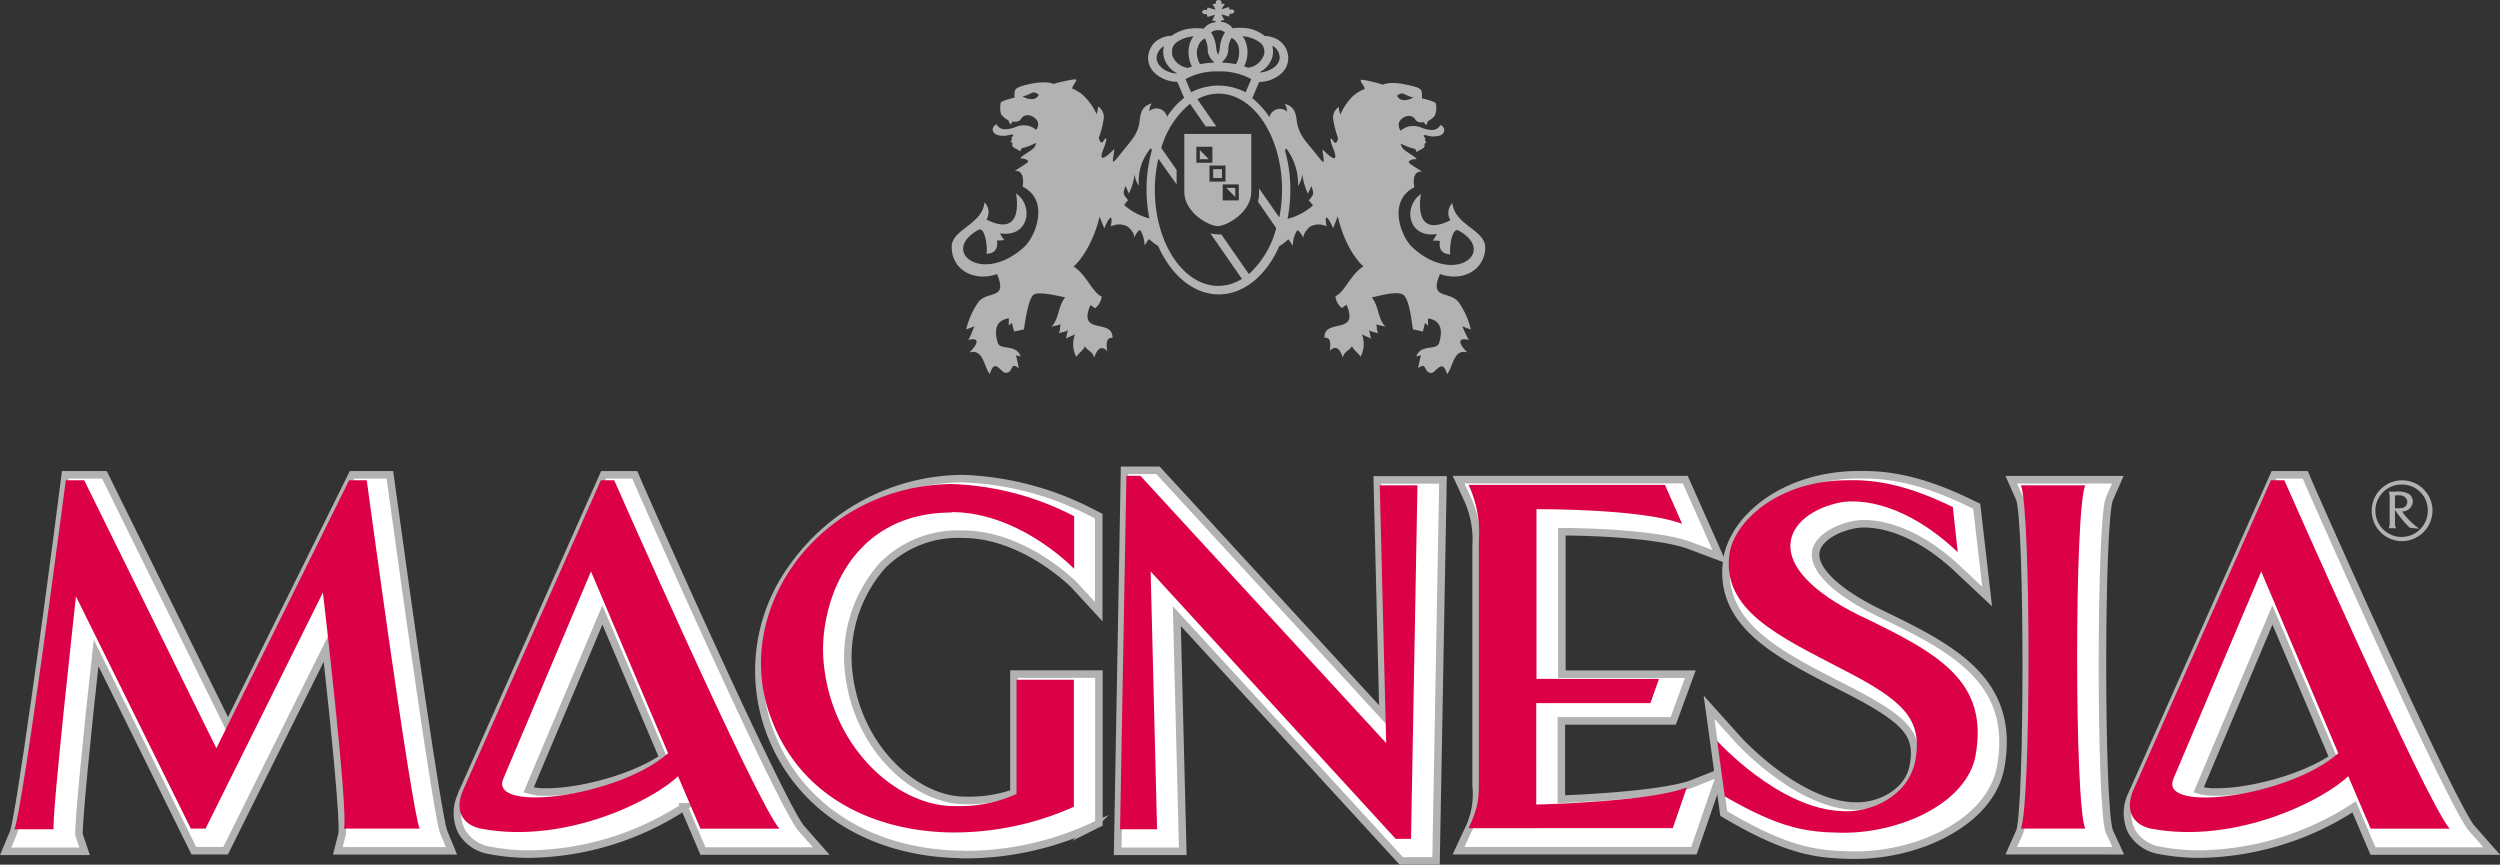
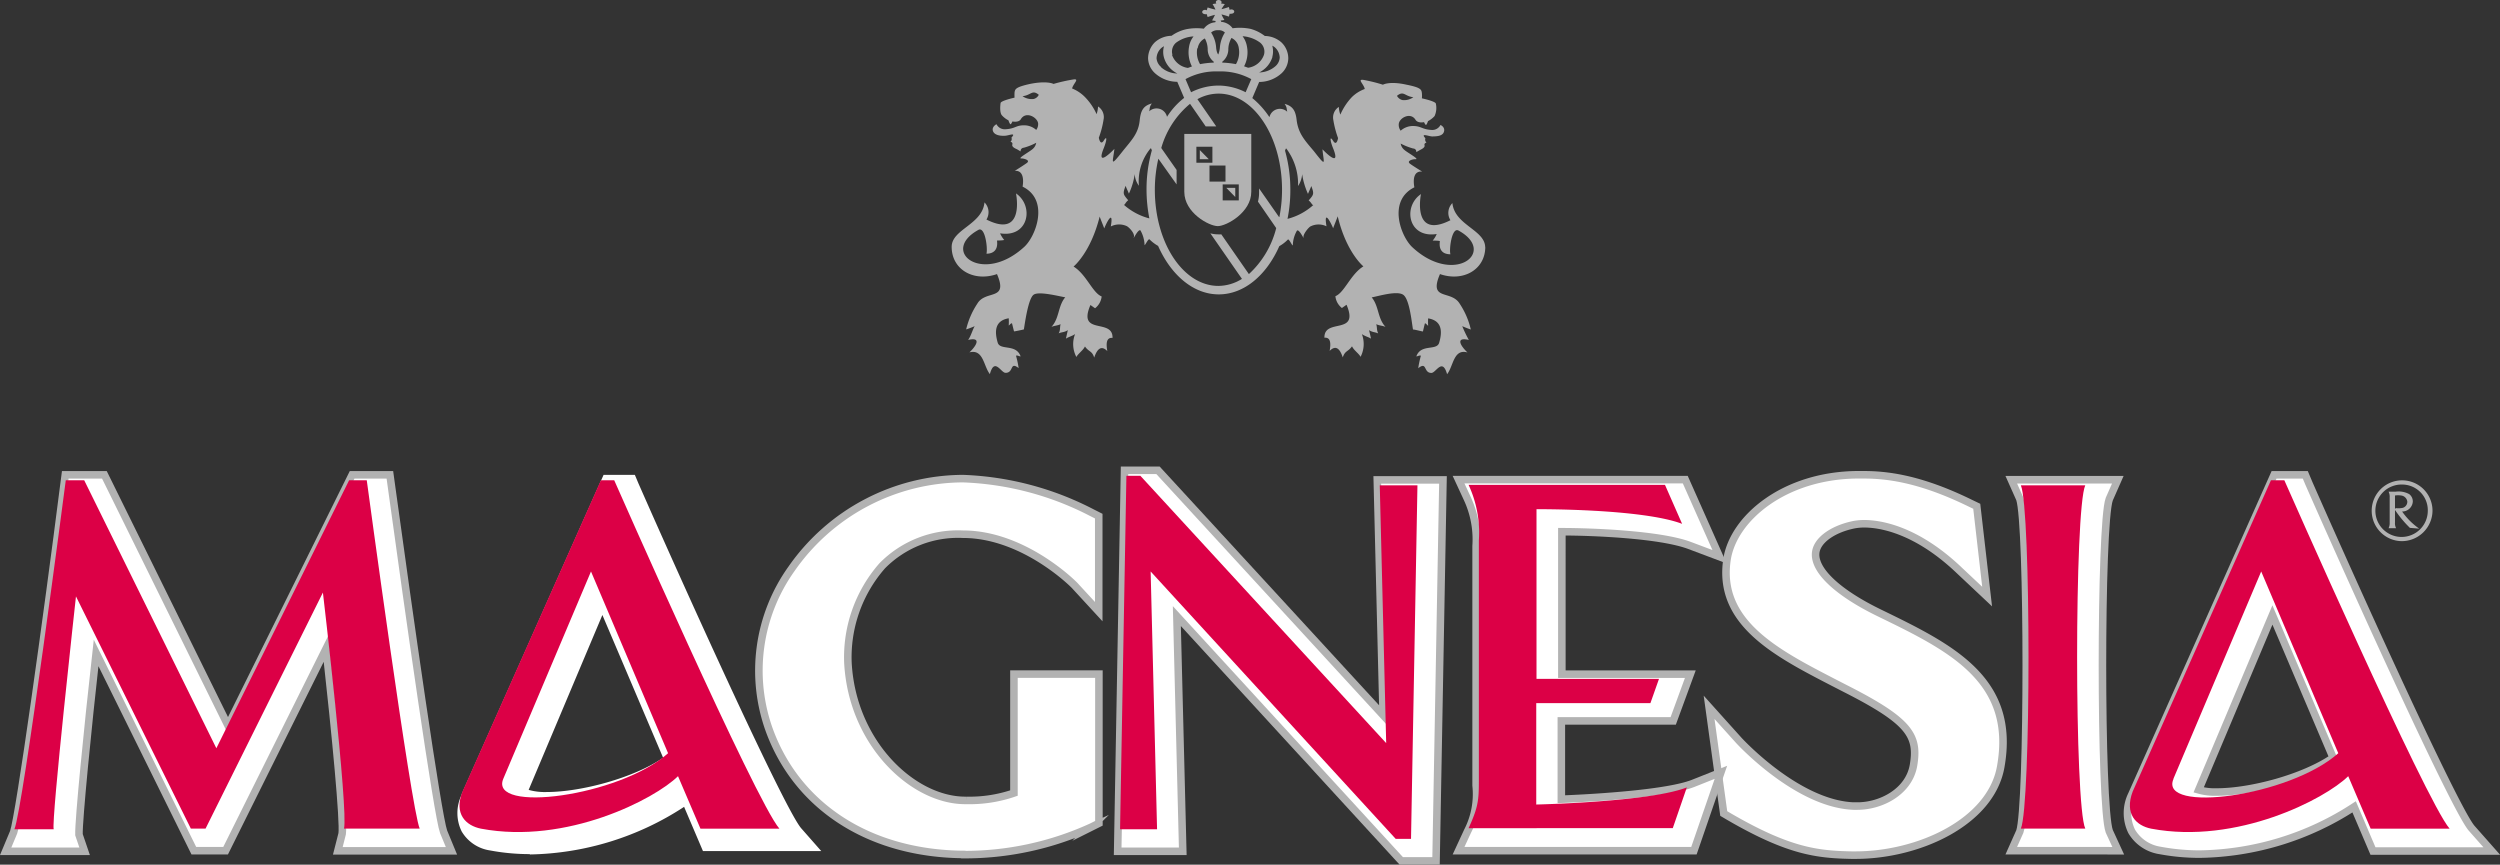
<svg xmlns="http://www.w3.org/2000/svg" viewBox="0 0 291.88 100.95">
  <rect x="0" y="0" width="291.88" height="100.95" fill="#333333" stroke="none" />
  <defs>
    <style>.cls-1{fill:#b2b2b2;}.cls-2{fill:#fff;}.cls-3,.cls-4{fill:none;}.cls-3{stroke:#b2b2b2;stroke-miterlimit:10;stroke-width:0.88px;}.cls-5{fill:#dc0046;}</style>
  </defs>
  <g id="Vrstva_2" data-name="Vrstva 2">
    <g id="Vrstva_1-2" data-name="Vrstva 1">
      <path class="cls-1" d="M150.32,25.55a16.91,16.91,0,0,0,.33-3.4,16.69,16.69,0,0,0-.62-4.56c.08-.2.1-.31.17-.22a6.89,6.89,0,0,1,1.35,4.35,2.89,2.89,0,0,0,.48-1.38,8.64,8.64,0,0,0,.68,2.3c.12-.31.27-.6.39-.92.35.94.28,1-.31,1.68.37.3.36.52.54.54a7.15,7.15,0,0,1-3,1.61m-1-.21L147,22v.46a4.21,4.21,0,0,1-.13,1.08L149,26.63A10.88,10.88,0,0,1,145.81,32l-3.22-4.64a3.07,3.07,0,0,1-.42,0,3.36,3.36,0,0,1-.86-.12L145,32.56a5.25,5.25,0,0,1-2.75.82c-4.09,0-7.42-5-7.42-11.23a16.25,16.25,0,0,1,.41-3.62l2.13,3V19.84l-1.79-2.56a10.39,10.39,0,0,1,3.36-5.16l1.83,2.64H142l-2.2-3.18a5.12,5.12,0,0,1,2.47-.65h0c4.08,0,7.41,5,7.41,11.22a16.51,16.51,0,0,1-.31,3.19m-18.18-1.42c.18,0,.16-.25.53-.54-.59-.7-.66-.75-.3-1.69.1.32.27.61.38.92a7.78,7.78,0,0,0,.68-2.3,2.52,2.52,0,0,0,.49,1.38,6,6,0,0,1,1.34-4.34c.08-.09.09,0,.17.21h0v0a16.69,16.69,0,0,0-.62,4.56,17.69,17.69,0,0,0,.33,3.38,7.23,7.23,0,0,1-3-1.61m5.69-17.51A1.36,1.36,0,0,1,137.29,5h0a3.78,3.78,0,0,1,1.42-.66,4,4,0,0,1,.64-.09,2.58,2.58,0,0,0-.52,1.18,3.64,3.64,0,0,0,.33,2.33l-.47.17a2.29,2.29,0,0,1-1.85-1.51m-1.3,1.38a1.46,1.46,0,0,1-.51-1,1.68,1.68,0,0,1,.51-1.15,1.45,1.45,0,0,1,.36-.25,2.4,2.4,0,0,0,0,1.33,3,3,0,0,0,1.56,1.85,2.91,2.91,0,0,1-1.9-.73m6.69.49a7.43,7.43,0,0,1,3.84.9l-.66,1.53a7.08,7.08,0,0,0-3.18-.78h0a7.13,7.13,0,0,0-3.19.78l-.65-1.53a7.4,7.4,0,0,1,3.84-.9m-2.42-2.67a1.51,1.51,0,0,1,.84-1.18A2.76,2.76,0,0,1,141,5.7a1.87,1.87,0,0,0,.71,1.51v.1a10.12,10.12,0,0,0-1.6.18,2.69,2.69,0,0,1-.32-1.88m2.42-2.08a1,1,0,0,1,.8.27,3.75,3.75,0,0,0-.59,1.8,3.13,3.13,0,0,1-.18.76c-.06-.05-.19-.23-.25-.76a3.64,3.64,0,0,0-.59-1.8,1.09,1.09,0,0,1,.81-.27m1.57.9a1.51,1.51,0,0,1,.85,1.18,2.74,2.74,0,0,1-.33,1.88,10.26,10.26,0,0,0-1.6-.18v-.1a1.87,1.87,0,0,0,.71-1.51,2.71,2.71,0,0,1,.37-1.27m1.94-.1a3.78,3.78,0,0,1,1.42.66h0a1.36,1.36,0,0,1,.43,1.41,2.29,2.29,0,0,1-1.85,1.51l-.47-.17a3.51,3.51,0,0,0,.33-2.33,2.68,2.68,0,0,0-.51-1.18,4,4,0,0,1,.63.09m2.84,2.34a2.5,2.5,0,0,0,0-1.33,1.54,1.54,0,0,1,.36.25,1.68,1.68,0,0,1,.51,1.15,1.45,1.45,0,0,1-.5,1,3,3,0,0,1-1.9.73,3,3,0,0,0,1.56-1.85m-27.9,4.95a1.89,1.89,0,0,1-1.29-.33c1-.1,1.12-.81,1.9-.16a.91.91,0,0,1-.61.49m42.43-.37c.79-.65.91.06,1.91.16a1.84,1.84,0,0,1-1.29.33,1,1,0,0,1-.62-.49M173.4,28.89c0-2.06-3.57-2.59-3.83-5.18a1.62,1.62,0,0,0-.23,2c-4.54,2.3-3.44-3.05-3.44-3.05-2.15,1.47-1.49,5.19,1.84,4.66a3,3,0,0,1-.47.77c.14,0,.79,0,.84.07-.14,1,.29,1.52,1.23,1.53-.17-.54.15-3.22.95-2.77,4.54,2.5-.51,6.48-5.39,1.95-1.36-1.26-2.92-5.44.23-7-.19-1.07,0-1.92.91-1.84,0,0-.9-.54-1.4-.9s.37-.56.59-.54c.61.05-.9-.76-1.27-1.09a1.22,1.22,0,0,1-.43-.74,7.31,7.31,0,0,0,1.46.58.36.36,0,0,1,.36.42l.41-.23c.14-.08.64-.29.56-.56s.23-.32.23-.32a.46.46,0,0,1-.13-.51c-.62-.65.37-.23.77-.21.74,0,1.3-.1,1.41-.61s-.42-.73-.42-.73a1.08,1.08,0,0,1-1.07.58c-1.11-.07-1.17-.46-2.17-.46a2.17,2.17,0,0,0-1.41.55,1.14,1.14,0,0,1-.22-.8c.08-.71,1.38-1.4,1.95-.48.28.45,1,.28,1,.28s.17.41.26.31a1.38,1.38,0,0,0,.2-.43,2.61,2.61,0,0,0,.77-.59,2.29,2.29,0,0,0,.15-1.44c0-.28-1.63-.63-1.63-.63a3.6,3.6,0,0,0,0-.59c-.05-.42-.08-.66-1.79-1-2-.45-2.76,0-2.76,0a18.31,18.31,0,0,0-2.32-.57c-.68-.07.08.49.2,1.07a4.22,4.22,0,0,0-1.5.94,7,7,0,0,0-1.35,2.05,2.93,2.93,0,0,1-.18-.9,1.48,1.48,0,0,0-.64,1.54,11.48,11.48,0,0,0,.55,2.1s-.15,1-.57.33-.38-.05,0,.88c1,2.5-1.25.1-1.25.1.14,1.59.54,2.19-1,.22-1-1.19-1.78-2-2-3.52-.11-1.06-.36-1.73-1.42-2,.3.43.21.52.31.92a1.25,1.25,0,0,0-2.08.63,10,10,0,0,0-2-2.23l.8-1.88a3.92,3.92,0,0,0,2.6-1,2.43,2.43,0,0,0,.8-1.76,2.59,2.59,0,0,0-.8-1.86,3,3,0,0,0-1.94-.75A4.83,4.83,0,0,0,146,3.37a6.24,6.24,0,0,0-2.09-.07,1.83,1.83,0,0,0-1.34-.75.19.19,0,0,0-.07-.15,3.08,3.08,0,0,0,.45-.07,4.9,4.9,0,0,1-.34-.65,9,9,0,0,1,.86.26,1.76,1.76,0,0,0,.09-.34.35.35,0,0,0,.2,0c.19,0,.34-.11.34-.25s-.15-.25-.34-.25a.36.36,0,0,0-.2.06,1.76,1.76,0,0,0-.09-.34,7.43,7.43,0,0,1-.86.25A5.22,5.22,0,0,1,143,.48a3.08,3.08,0,0,0-.45-.07.2.2,0,0,0,.07-.16c0-.14-.16-.25-.34-.25s-.33.11-.33.25a.2.2,0,0,0,.07.16,2.8,2.8,0,0,0-.45.07,5.22,5.22,0,0,1,.34.64A7,7,0,0,1,141,.87a1.42,1.42,0,0,0-.1.34.37.37,0,0,0-.21-.06c-.18,0-.33.11-.33.25s.15.25.33.25a.36.36,0,0,0,.21,0,1.42,1.42,0,0,0,.1.34,8.34,8.34,0,0,1,.85-.26,4.9,4.9,0,0,1-.34.65,2.8,2.8,0,0,0,.45.07.19.19,0,0,0-.07.15,1.83,1.83,0,0,0-1.34.75,6.24,6.24,0,0,0-2.09.07,4.74,4.74,0,0,0-1.68.76,3,3,0,0,0-1.94.75,2.67,2.67,0,0,0-.8,1.86,2.44,2.44,0,0,0,.81,1.76,3.9,3.9,0,0,0,2.6,1l.8,1.88a8.69,8.69,0,0,0-2,2.21,1.25,1.25,0,0,0-2.08-.64c.1-.4,0-.49.31-.92-1.06.27-1.31.93-1.42,2-.16,1.54-1,2.34-1.95,3.53-1.58,2-1.18,1.36-1-.23,0,0-2.26,2.4-1.24-.09.37-.93.41-1.54,0-.88s-.58-.33-.58-.33a10.61,10.61,0,0,0,.55-2.1,1.47,1.47,0,0,0-.64-1.55,3.27,3.27,0,0,1-.17.9,6.92,6.92,0,0,0-1.36-2,4.39,4.39,0,0,0-1.5-1c.13-.57.89-1.14.19-1.06A19,19,0,0,0,123,9.8s-.71-.41-2.75,0c-1.72.38-1.74.62-1.8,1a5.55,5.55,0,0,0,0,.6s-1.59.35-1.63.63-.12,1.11.15,1.43a2.61,2.61,0,0,0,.77.59,1.69,1.69,0,0,0,.2.44c.1.1.26-.31.26-.31s.76.17,1-.29c.58-.92,1.87-.23,2,.49a1.12,1.12,0,0,1-.22.79,2.1,2.1,0,0,0-1.41-.54c-1,0-1,.39-2.17.46a1.08,1.08,0,0,1-1.06-.59s-.53.27-.43.73.67.66,1.41.62c.4,0,1.4-.45.77.21a.47.47,0,0,1-.12.51s.3,0,.22.31.42.48.57.56l.4.24a.38.38,0,0,1,.36-.43,7.06,7.06,0,0,0,1.46-.58,1.22,1.22,0,0,1-.43.74c-.37.33-1.88,1.14-1.27,1.09.23,0,1.08.19.59.54s-1.4.91-1.4.91c.87-.08,1.1.76.92,1.84,3.14,1.54,1.58,5.72.23,7-4.89,4.53-9.94.56-5.39-1.95.8-.44,1.11,2.23.94,2.78.94,0,1.37-.58,1.23-1.54.06,0,.7,0,.84-.07a3.1,3.1,0,0,1-.48-.77c3.34.54,4-3.18,1.86-4.66,0,0,1.1,5.35-3.45,3.05a1.62,1.62,0,0,0-.23-2c-.25,2.6-3.83,3.13-3.83,5.19,0,2.67,2.59,4.12,5.29,3.18,1.37,3.19-1.33,1.79-2.3,3.46a9.32,9.32,0,0,0-1.3,3,10.21,10.21,0,0,0,1-.38c-.24.38-.43,1.14-.77,1.61,1.64-.39.91.75.15,1.45,1.65-.41,1.64,1.6,2.39,2.54.54-2,1.29-.15,1.83-.15,1,0,.46-1.38,1.53-.55a10.82,10.82,0,0,0-.31-1.45c.21-.07.35.08.54.08-.53-1.51-2.41-.65-2.68-1.62-.39-1.34-.31-2.56,1.29-2.83a5.89,5.89,0,0,1,0,.84c.08,0,.28-.34.39-.23.08.31.15.62.23.92.12,0,.95-.18,1.15-.23.13-.81.52-3.64,1.15-4.06s2.93.19,3.68.31c-.86,1-.68,2.47-1.61,3.45.34-.14.72-.14,1.07-.31-.12.4,0,.67-.23,1.07.39-.17.69-.11,1.07-.38-.07.33-.15.66-.22,1,.27-.2.76-.31,1.07-.54a3.2,3.2,0,0,0,.15,2.68c.21-.41.77-.75,1-1.23.46.66.82.48,1.08,1.3.3-.88.76-1.54,1.53-.76-.14-.83-.15-1.61.61-1.54.06-2.35-4.13-.22-2.58-3.84l.54.38a2,2,0,0,0,.77-1.38c-1.06-.41-1.79-2.58-3.28-3.49,0,0,2-1.62,3.05-5.84.08.26.45,1.14.53,1.39.41-1,1.09-2.12.77-.23a2.14,2.14,0,0,1,1.84-.05c.23.09,1,.85.85,1.3s.49-1,.77-.79a3.7,3.7,0,0,1,.48,1.69c0,.21.44-.79.58-.64a4.69,4.69,0,0,0,1,.76c1.5,3.39,4.11,5.66,7.08,5.66s5.58-2.25,7.07-5.63a4.48,4.48,0,0,0,1-.77c.14-.14.55.85.58.65a3.58,3.58,0,0,1,.48-1.69c.27-.24.86,1.13.77.78s.62-1.21.84-1.29a2.11,2.11,0,0,1,1.84,0c-.32-1.9.37-.73.78.23.08-.26.45-1.14.53-1.4,1,4.23,3,5.85,3,5.85-1.48.9-2.22,3.07-3.27,3.48a2,2,0,0,0,.76,1.38l.54-.38c1.55,3.63-2.64,1.5-2.58,3.85.76-.07.75.7.61,1.54.78-.79,1.24-.13,1.53.76.27-.82.62-.64,1.08-1.3.22.48.78.82,1,1.23A3.26,3.26,0,0,0,159,39c.3.24.79.35,1.07.54-.07-.33-.15-.66-.23-1,.39.27.68.21,1.07.39-.2-.4-.11-.68-.23-1.08.36.17.73.17,1.08.31-.94-1-.75-2.4-1.61-3.44.75-.13,2.92-.81,3.67-.31s1,3.24,1.15,4.06c.2,0,1,.22,1.16.23.07-.31.15-.62.22-.92.12-.12.31.28.39.23a5.89,5.89,0,0,1,0-.84c1.6.27,1.68,1.49,1.29,2.83-.27,1-2.14.1-2.67,1.61.18,0,.33-.15.53-.08a12.38,12.38,0,0,0-.31,1.46c1.07-.84.58.55,1.54.55.53,0,1.28-1.82,1.83.15.75-.94.74-3,2.38-2.54-.76-.71-1.49-1.85.16-1.46a14.37,14.37,0,0,1-.77-1.61,10.15,10.15,0,0,0,1,.39,9.1,9.1,0,0,0-1.29-3c-1-1.68-3.68-.28-2.31-3.47,2.7.94,5.29-.51,5.29-3.18" />
      <polygon class="cls-1" points="140.08 18.59 141.13 18.59 140.08 17.52 140.08 18.59" />
      <polygon class="cls-1" points="144.22 21.93 143.17 21.93 144.22 23 144.22 21.93" />
-       <rect class="cls-1" x="141.64" y="19.75" width="1.03" height="1.03" />
      <path class="cls-1" d="M143.08,21.2h-1.87V19.33h1.87Zm1.55,2.2h-1.88V21.53h1.88Zm-4.95-6.27h1.87V19h-1.87Zm2.5-1.49h-3.91V22.4c0,2.44,2.89,4,3.91,4h0c1,0,3.91-1.59,3.91-4V15.64Z" />
      <path class="cls-2" d="M112.48,99.76c-10.88-.09-19.34-5.5-22.64-14.45a20.47,20.47,0,0,1,2.57-18.9,24.53,24.53,0,0,1,20-10.53h0a35.4,35.4,0,0,1,15,3.94l.87.44V71.41L125.6,68.5c0-.06-5.93-6.13-13.18-6.13A12.41,12.41,0,0,0,103,66.06a16.2,16.2,0,0,0-4,11.39c.54,9.41,7.64,16,13.69,16h.17a15.94,15.94,0,0,0,5.52-.86l0-13.89h9.92l0,17.42-.88.44a35.61,35.61,0,0,1-14.93,3.22h0Z" />
      <path class="cls-3" d="M112.48,99.76c-10.88-.09-19.34-5.5-22.64-14.45a20.47,20.47,0,0,1,2.57-18.9,24.53,24.53,0,0,1,20-10.53h0a35.4,35.4,0,0,1,15,3.94l.87.44V71.41L125.6,68.5c0-.06-5.93-6.13-13.18-6.13A12.41,12.41,0,0,0,103,66.06a16.2,16.2,0,0,0-4,11.39c.54,9.41,7.64,16,13.69,16h.17a15.94,15.94,0,0,0,5.52-.86l0-13.89h9.92l0,17.42-.88.44a35.61,35.61,0,0,1-14.93,3.22h0Z" />
      <rect class="cls-4" width="291.88" height="100.95" />
      <polygon class="cls-2" points="163.6 100.51 137.4 71.93 138.09 99.39 130.49 99.39 131.29 54.91 135.2 54.91 161.48 83.5 160.8 56.03 168.47 56.03 167.66 100.51 163.6 100.51" />
      <polygon class="cls-3" points="163.6 100.51 137.4 71.93 138.09 99.39 130.49 99.39 131.29 54.91 135.2 54.91 161.48 83.5 160.8 56.03 168.47 56.03 167.66 100.51 163.6 100.51" />
      <rect class="cls-4" width="291.88" height="100.95" />
      <path class="cls-2" d="M.66,99.39l.93-2.22c.69-1.9,4-25.75,5.85-40.34l.18-1.39h4.57L26.62,84.71,41.11,55.44h4.41l.19,1.38c2,14.57,5.38,38.39,6.08,40.29l.92,2.23-2.41,0H39.44l.51-2c.2-1.41-.74-11.36-1.88-21.62L26.34,99.32H22.63L11.22,76.23c-1,8.94-2.05,19.57-2,21.22l.66,1.94Z" />
      <path class="cls-3" d="M.66,99.39l.93-2.22c.69-1.9,4-25.75,5.85-40.34l.18-1.39h4.57L26.62,84.71,41.11,55.44h4.41l.19,1.38c2,14.57,5.38,38.39,6.08,40.29l.92,2.23-2.41,0H39.44l.51-2c.2-1.41-.74-11.36-1.88-21.62L26.34,99.32H22.63L11.22,76.23c-1,8.94-2.05,19.57-2,21.22l.66,1.94Z" />
      <rect class="cls-4" width="291.88" height="100.95" />
      <path class="cls-2" d="M244.82,99.32h-10l1-2.24c1-2.88,1-35.93,0-38.83l-1-2.24,2.44,0h10l-1,2.27c-1.06,2.88-1.06,35.87,0,38.77l1.05,2.28Z" />
      <path class="cls-3" d="M244.82,99.32h-10l1-2.24c1-2.88,1-35.93,0-38.83l-1-2.24,2.44,0h10l-1,2.27c-1.06,2.88-1.06,35.87,0,38.77l1.05,2.28Z" />
      <rect class="cls-4" width="291.88" height="100.95" />
      <path class="cls-2" d="M216.63,99.84h-.45c-4-.08-7.31-.44-14.25-4.46l-.68-.4-1.71-12.4L203,86.43c.06.07,6.79,7.41,13.4,7.68h.45c2.76,0,6-1.66,6.55-4.73.59-3.46-.41-5.15-7.86-8.94l-1.46-.75c-6.68-3.45-13.59-7-12.44-14.42.77-4.78,6.66-9.76,15.2-9.84h.65c2.67,0,6.51.37,12.51,3.3l.79.38L232,69.65l-3.19-3c-5.22-5-9.54-5.5-11.17-5.5a6.54,6.54,0,0,0-1.14.1c-2.51.5-4.33,1.81-4.51,3.24-.26,2.05,2.52,4.69,7.45,7.08,8.21,4,16,7.73,14.14,18-1.19,6.47-9.56,10.33-17,10.33" />
      <path class="cls-3" d="M216.63,99.84h-.45c-4-.08-7.31-.44-14.25-4.46l-.68-.4-1.71-12.4L203,86.43c.06.07,6.79,7.41,13.4,7.68h.45c2.76,0,6-1.66,6.55-4.73.59-3.46-.41-5.15-7.86-8.94l-1.46-.75c-6.68-3.45-13.59-7-12.44-14.42.77-4.78,6.66-9.76,15.2-9.84h.65c2.67,0,6.51.37,12.51,3.3l.79.38L232,69.65l-3.19-3c-5.22-5-9.54-5.5-11.17-5.5a6.54,6.54,0,0,0-1.14.1c-2.51.5-4.33,1.81-4.51,3.24-.26,2.05,2.52,4.69,7.45,7.08,8.21,4,16,7.73,14.14,18C232.4,96,224,99.84,216.63,99.84Z" />
      <rect class="cls-4" width="291.88" height="100.95" />
      <path class="cls-2" d="M197.68,91.46c-2.91,1.15-11,1.68-15.39,1.85V84.17h13.06l2-5.46h-15V62.08c3.36,0,11.43.3,14.9,1.6L200.76,65l-4-9H170.29l1.05,2.27a11.34,11.34,0,0,1,1,5.5V91.71a9.45,9.45,0,0,1-1,5.34l-1.05,2.27h27.48l3.15-9.15Z" />
      <path class="cls-3" d="M197.68,91.46c-2.91,1.15-11,1.68-15.39,1.85V84.17h13.06l2-5.46h-15V62.08c3.36,0,11.43.3,14.9,1.6L200.76,65l-4-9H170.29l1.05,2.27a11.34,11.34,0,0,1,1,5.5V91.71a9.45,9.45,0,0,1-1,5.34l-1.05,2.27h27.48l3.15-9.15Z" />
-       <rect class="cls-4" width="291.88" height="100.95" />
      <path class="cls-2" d="M61.72,92.22a6.93,6.93,0,0,0,2.13.25c3.95,0,10.13-1.63,13.57-4L70.33,71.8Zm.12,7.5a25,25,0,0,1-4.63-.43,4.62,4.62,0,0,1-3.31-2.22,4.85,4.85,0,0,1,0-4.28l0-.07L70.47,55.44h3.65l.42,1c6.35,14.43,17.14,38.11,19,40.26l2.34,2.66H82.07l-2.2-5.16a33.89,33.89,0,0,1-18,5.56" />
-       <path class="cls-3" d="M61.72,92.22a6.93,6.93,0,0,0,2.13.25c3.95,0,10.13-1.63,13.57-4L70.33,71.8Zm.12,7.5a25,25,0,0,1-4.63-.43,4.62,4.62,0,0,1-3.31-2.22,4.85,4.85,0,0,1,0-4.28l0-.07L70.47,55.44h3.65l.42,1c6.35,14.43,17.14,38.11,19,40.26l2.34,2.66H82.07l-2.2-5.16A33.89,33.89,0,0,1,61.84,99.72Z" />
      <rect class="cls-4" width="291.88" height="100.95" />
      <path class="cls-2" d="M256.7,92.22a6.88,6.88,0,0,0,2.13.25c3.94,0,10.13-1.63,13.57-4L265.31,71.8Zm.12,7.5a25.18,25.18,0,0,1-4.64-.43,4.65,4.65,0,0,1-3.3-2.22,4.88,4.88,0,0,1,0-4.28l16.62-37.35h3.65l.42,1c6.36,14.43,17.14,38.11,19,40.26l2.35,2.66H277.05l-2.2-5.16a33.89,33.89,0,0,1-18,5.56" />
      <path class="cls-3" d="M256.7,92.22a6.88,6.88,0,0,0,2.13.25c3.94,0,10.13-1.63,13.57-4L265.31,71.8Zm.12,7.5a25.18,25.18,0,0,1-4.64-.43,4.65,4.65,0,0,1-3.3-2.22,4.88,4.88,0,0,1,0-4.28l16.62-37.35h3.65l.42,1c6.36,14.43,17.14,38.11,19,40.26l2.35,2.66H277.05l-2.2-5.16A33.89,33.89,0,0,1,256.82,99.72Z" />
      <rect class="cls-4" width="291.88" height="100.95" />
      <path class="cls-1" d="M281.36,61.63a13,13,0,0,1-1.77-2.14l.11-.17a2.05,2.05,0,0,0,.64,0,.74.74,0,0,0,.72-.74.82.82,0,0,0-.72-.73,2.41,2.41,0,0,0-.72,0V61a1.26,1.26,0,0,0,.13.67h-.88A1.37,1.37,0,0,0,279,61V58.07a1.35,1.35,0,0,0-.13-.67h.86a2.58,2.58,0,0,1,1.55.29,1.07,1.07,0,0,1,.42.88,1.24,1.24,0,0,1-1.25,1.15,8,8,0,0,0,2,2Zm-.91-5.06a3.06,3.06,0,1,0,3,3.06,3,3,0,0,0-3-3.06m0,6.61A3.55,3.55,0,1,1,284,59.63a3.59,3.59,0,0,1-3.59,3.55" />
-       <path class="cls-5" d="M111.07,59.79c8.05,0,14.34,6.63,14.34,6.63V60.27a33.47,33.47,0,0,0-14.34-3.76C95.5,56.74,85.3,71.34,90,83.78c3.64,9.91,13,13.34,21.16,13.41a34.18,34.18,0,0,0,14.22-3l0-14.83h-6.7l0,13.34a16,16,0,0,1-7.08,1.41c-6.85.15-14.89-7-15.49-17.51-.3-6.33,3.2-16.76,15-16.76" />
      <polygon class="cls-5" points="161.84 86.76 133.14 55.55 131.51 55.55 130.77 96.82 135.09 96.82 134.34 66.72 162.95 97.94 164.74 97.94 165.49 56.66 161.09 56.66 161.84 86.76" />
      <path class="cls-5" d="M40.76,56.07,25.26,87.36,9.83,56.07H7.68s-5,38.44-6,40.75H6.27c-.31-.9,2.6-27.19,2.6-27.19L22.28,96.74H24L37.7,69.18s3,25.56,2.46,27.56H49c-1-2.3-6.18-40.67-6.18-40.67Z" />
      <path class="cls-5" d="M235.94,56.66c1.19,2.76,1.19,37.33,0,40.08h7.52c-1.27-2.75-1.27-37.32,0-40.08Z" />
-       <path class="cls-5" d="M217.39,72c-12.59-6.11-8.85-12.07-2.53-13.34,2.39-.44,7.68.08,13.71,5.81L228,59.2c-5.81-2.84-9.53-3.21-12.43-3.13-8,.07-13,4.77-13.64,8.49-1,6.71,5.89,9.76,13,13.49,7.3,3.72,9.53,5.88,8.71,10.65-.74,4.17-5.14,6.26-8.64,6-7.38-.3-14.52-8.2-14.52-8.2l.89,6.48c6.55,3.8,9.61,4.17,13.48,4.24,6.78.15,14.75-3.35,15.8-9,1.57-8.72-4.33-11.92-13.27-16.24" />
      <path class="cls-5" d="M58.77,90.9,69,66.72l9,21.22C72.32,93,57,95,58.77,90.9M91,96.75c-2.75-3.13-19.29-40.68-19.29-40.68H70.15L54,92.4c-1.05,2.65.41,4,2.16,4.35,10,1.88,20.28-3.45,23-6.13l2.62,6.13Z" />
      <path class="cls-5" d="M253.76,90.9,264,66.72,273,87.94c-5.69,5.07-21,7.06-19.24,3M286,96.75c-2.75-3.13-19.3-40.68-19.3-40.68h-1.56L249,92.4c-1,2.65.41,4,2.16,4.35,10,1.88,20.28-3.45,23-6.13l2.62,6.13Z" />
      <path class="cls-5" d="M179.36,82.09h13.33l1-2.83h-14.3V59.45s12.29-.08,17,1.71l-2-4.55H171.46a13.23,13.23,0,0,1,1.2,6.49V90.21c0,3,.07,3.73-1.2,6.48H195.3l1.64-4.76c-4.32,1.71-17.58,2-17.58,2Z" />
    </g>
  </g>
</svg>